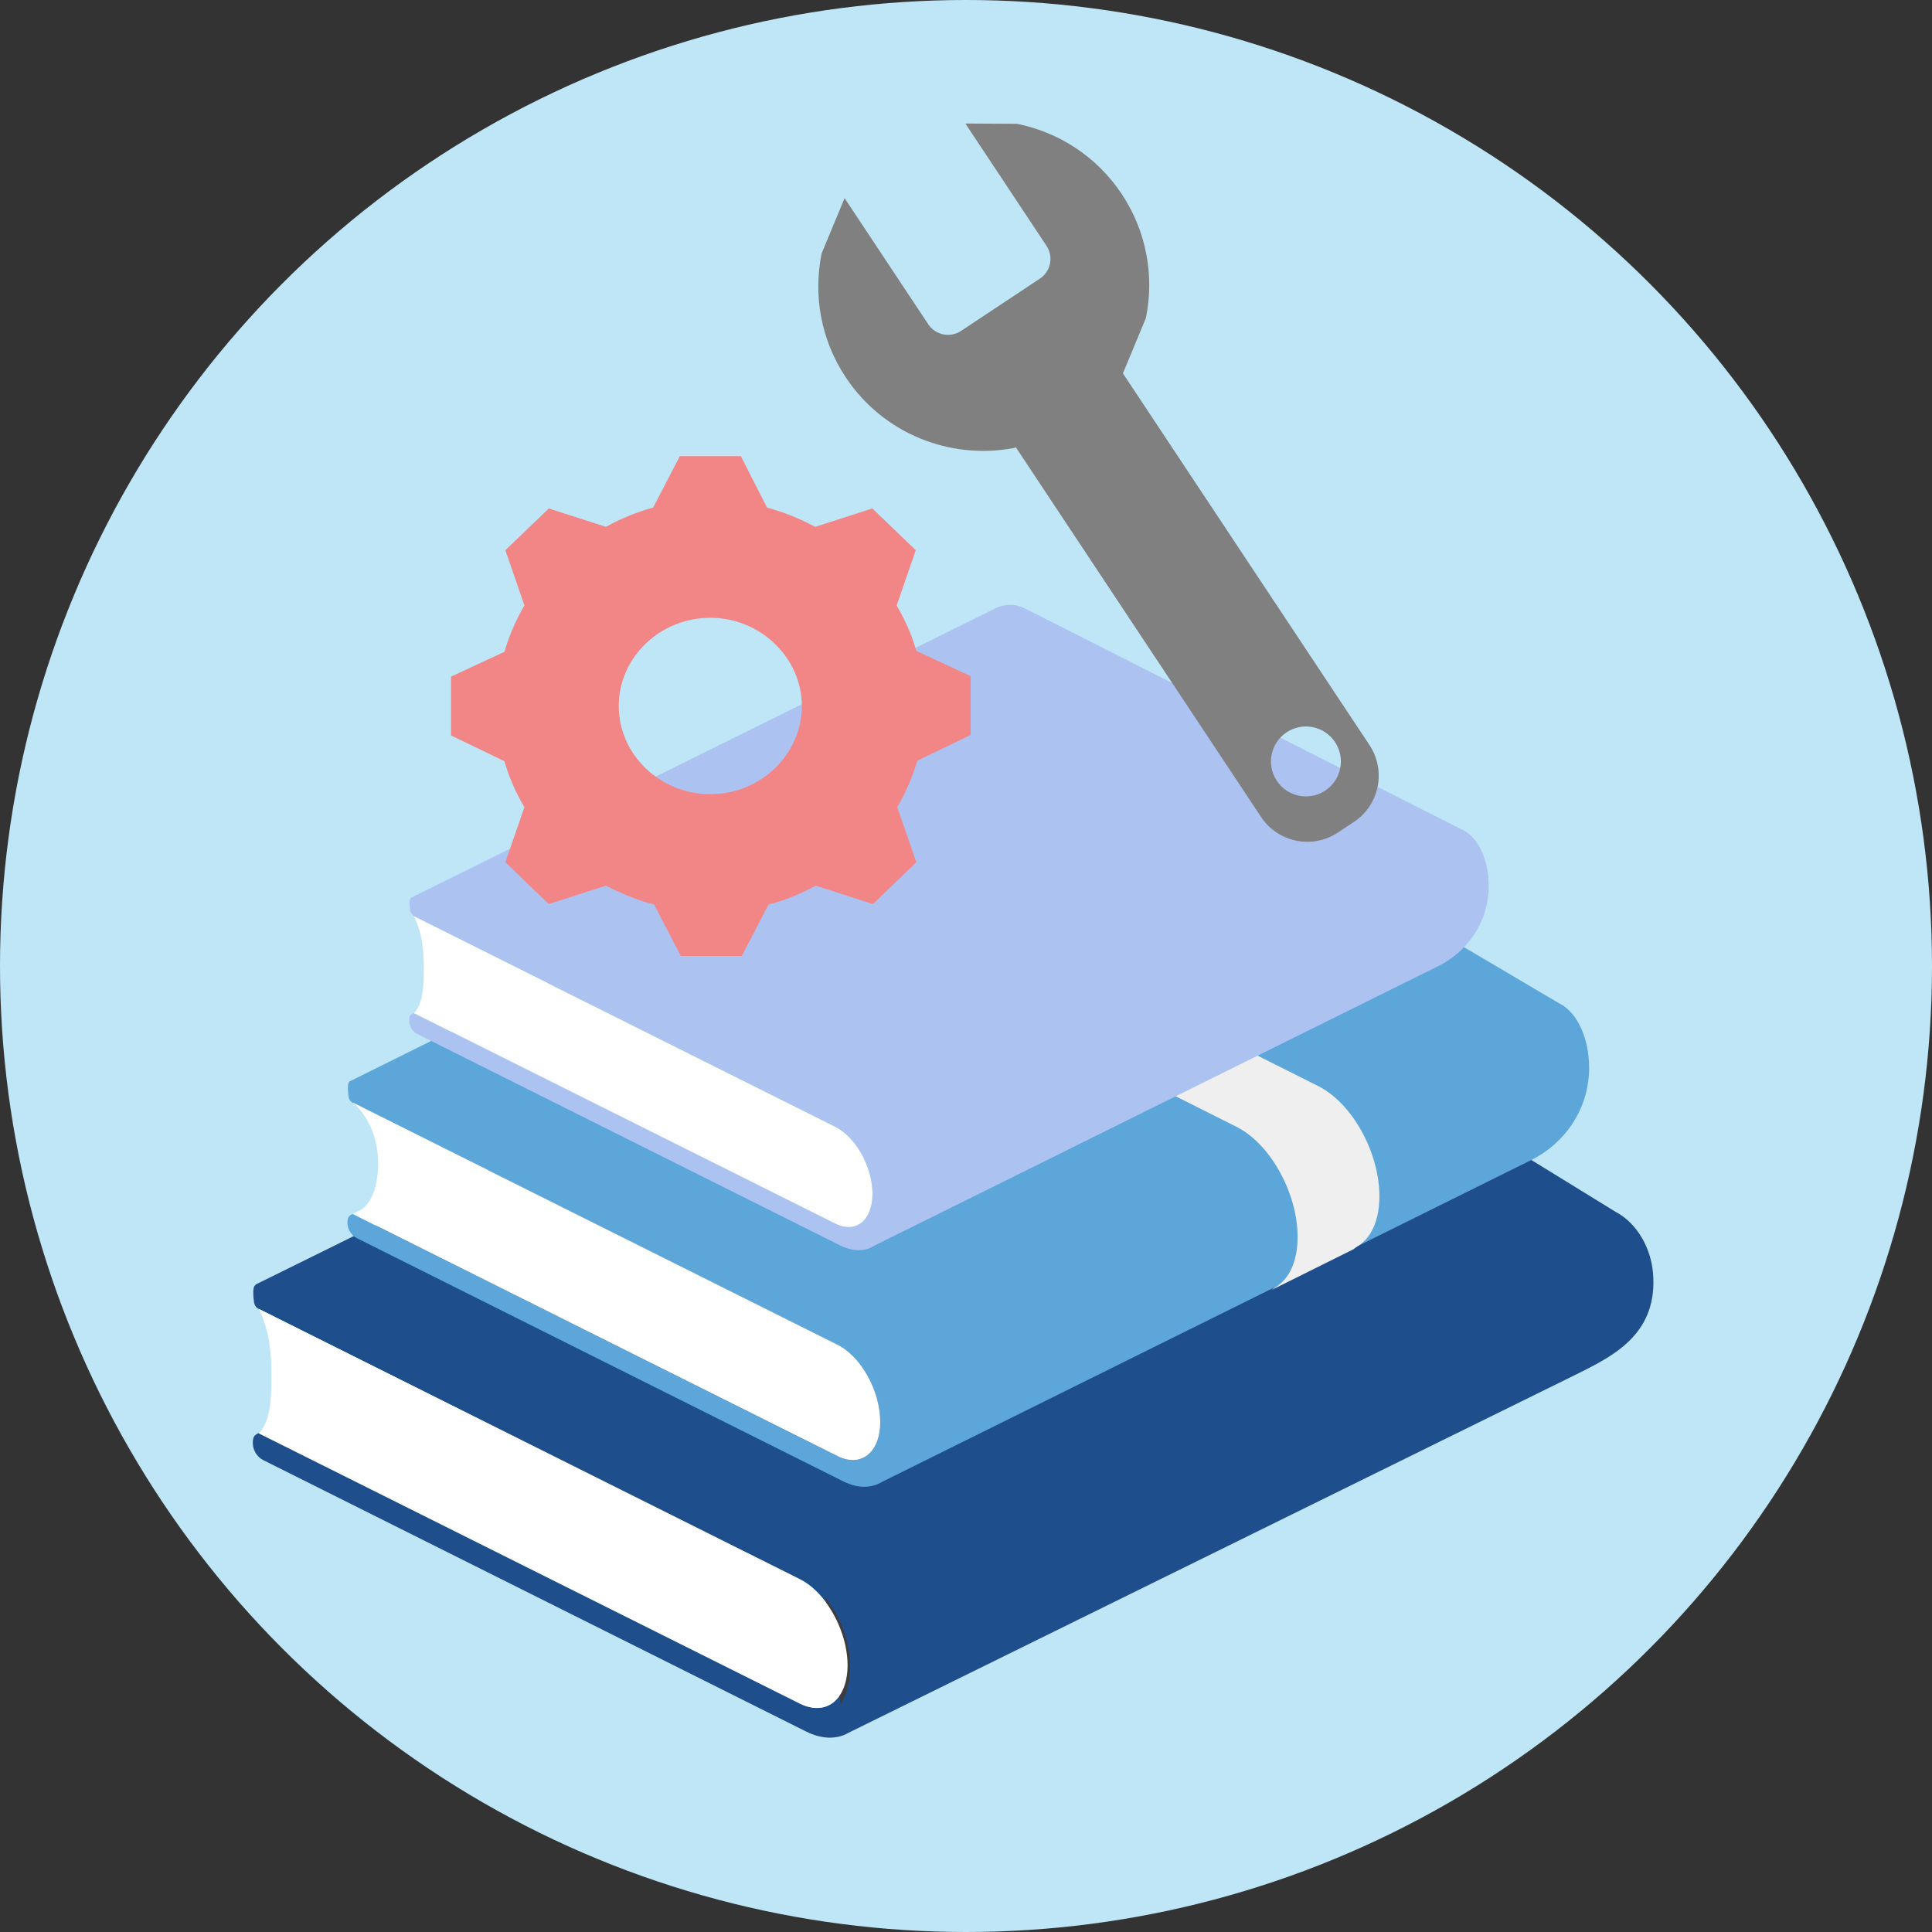
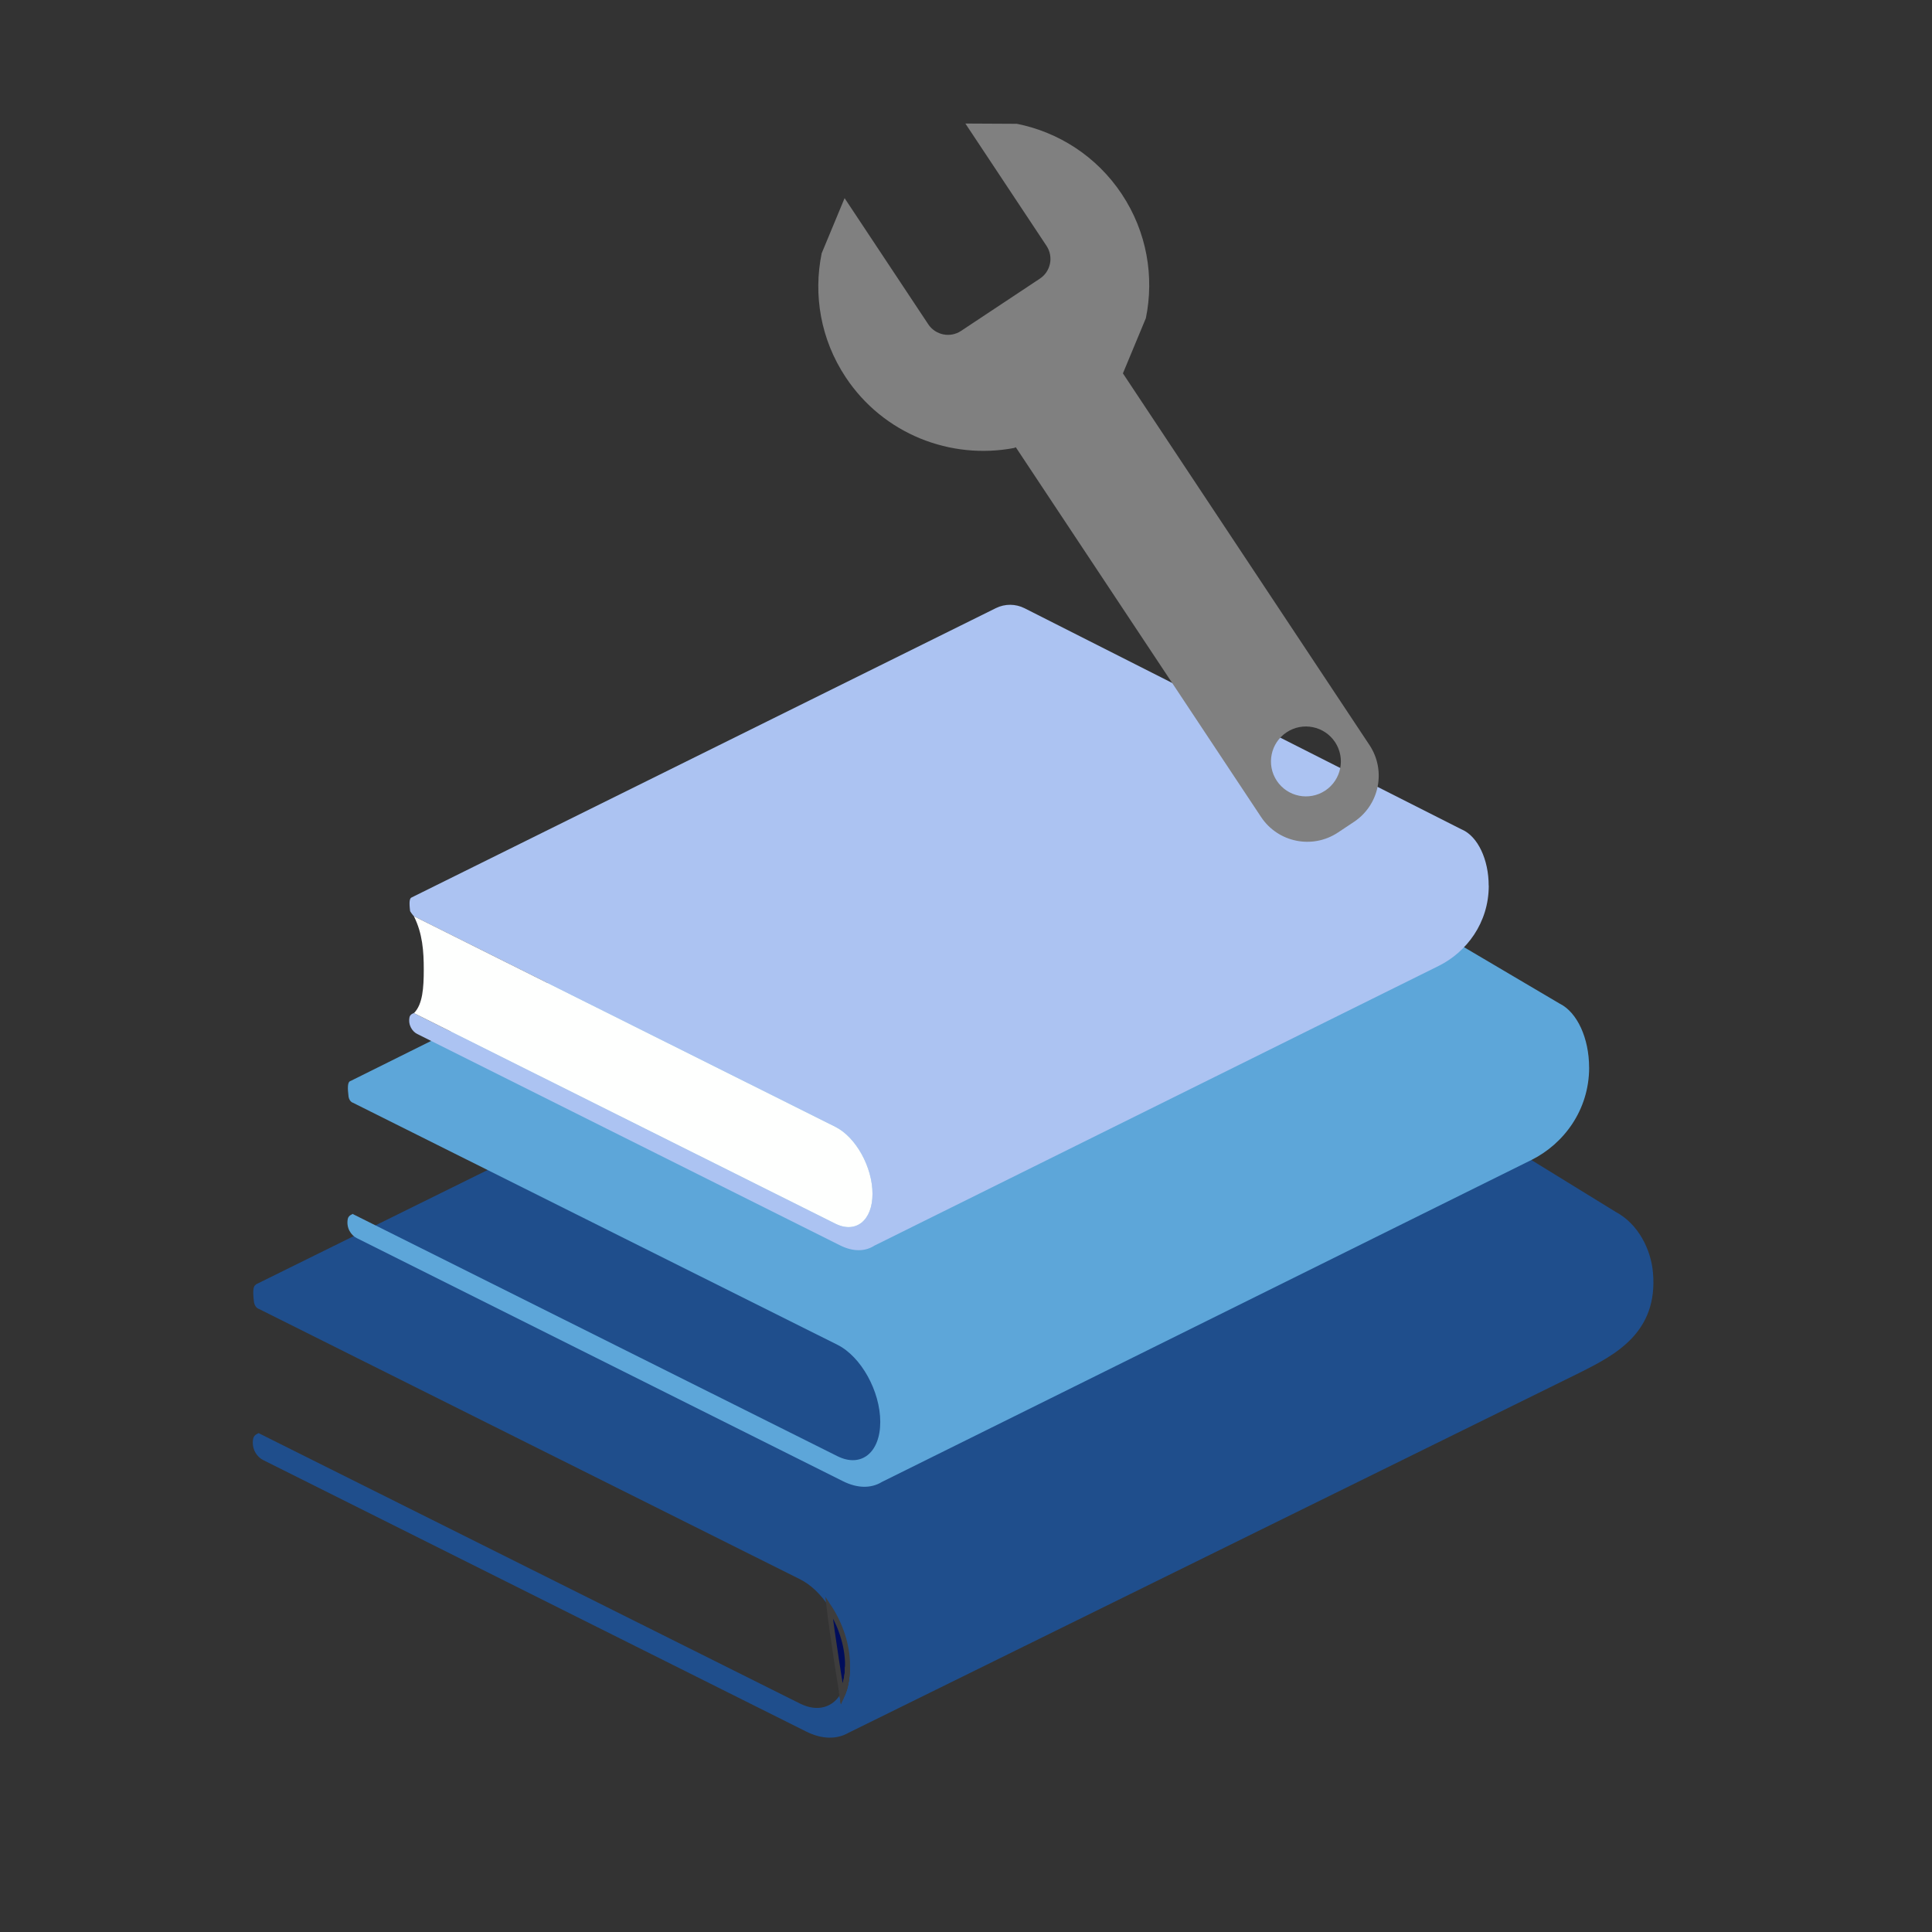
<svg xmlns="http://www.w3.org/2000/svg" viewBox="0 0 500 500">
  <rect x="0" y="0" width="500" height="500" fill="#333333" stroke="none" />
  <defs>
    <style>
      .cls-1 {
        fill: gray;
      }

      .cls-1, .cls-2 {
        fill-rule: evenodd;
      }

      .cls-3 {
        fill: #bfe6f7;
      }

      .cls-4 {
        fill: #000d5b;
        stroke: #3e3d3d;
        stroke-miterlimit: 10;
        stroke-width: 1.29px;
      }

      .cls-5 {
        fill: #1f4e8c;
      }

      .cls-6 {
        fill: #fefffe;
      }

      .cls-7 {
        fill: none;
      }

      .cls-8 {
        fill: #acc3f2;
      }

      .cls-9 {
        fill: #5da6d9;
      }

      .cls-10 {
        fill: #efefef;
      }

      .cls-2 {
        fill: #f28585;
      }
    </style>
  </defs>
  <g id="_背景" data-name="背景">
-     <circle class="cls-3" cx="250" cy="250" r="250" />
-   </g>
+     </g>
  <g id="_レイヤー_2" data-name="レイヤー 2">
    <path class="cls-5" d="M408.81,355.26l-162.73,80.14-26.54,13.07h0c-2.97,1.7-6.8,1.71-10.95-.37l-140.49-70.24c-1.56-.77-3.1-2.87-2.57-5.57.1-.51.49-.94.95-1.17l.59-.3s-.05.06-.09.1l140.02,69.94c4.66,2.34,8.71,1,10.81-2.9.04.28.09.57.13.84.81-1.75,1.3-4,1.39-6.81.01-.33.03-.68.03-1.03,0-5.17-1.88-10.72-4.8-15.12h0c-2.09-3.18-4.71-5.74-7.56-7.15l-139.99-69.94h-.03s-.98-.28-1.24-1.71c-.41-3.17-.14-4.31.48-4.54l-.09-.05,212.27-104.79,139.71,85.96c5.93,3.15,9.15,9.81,9.67,15.66,1.4,15.61-9.8,21.39-18.96,25.97Z" />
    <path class="cls-4" d="M219.35,430.98c0,.35-.01.69-.03,1.03-.09,2.81-.58,5.06-1.39,6.81-.04-.27-.09-.55-.13-.84-.44-2.66-.9-5.62-1.36-8.63-.72-4.71-1.42-9.52-1.89-13.49,2.92,4.4,4.8,9.95,4.8,15.12Z" />
    <path class="cls-4" d="M219.32,432.01c-.09,2.81-.58,5.06-1.39,6.81-.04-.27-.09-.55-.13-.84.86-1.58,1.4-3.6,1.52-5.97Z" />
    <path class="cls-4" d="M219.32,432.01c-.09,2.81-.58,5.06-1.39,6.81-.04-.27-.09-.55-.13-.84.86-1.58,1.4-3.6,1.52-5.97Z" />
-     <path class="cls-6" d="M219.35,430.98c0,.35-.01.69-.03,1.03-.12,2.37-.66,4.39-1.52,5.97-2.1,3.9-6.15,5.24-10.81,2.9l-140.02-69.94s.06-.06.09-.1c2.81-2.91,3.18-8.27,3.18-14.36s-.39-11.97-3.27-17.72h.03s139.99,69.95,139.99,69.95c2.84,1.42,5.47,3.98,7.56,7.14h0c2.92,4.41,4.8,9.96,4.8,15.13Z" />
    <path class="cls-9" d="M411.27,276.26c0,11.11-6.66,19.79-14.86,23.9l-168.22,83.39s-.03.01-.04.03c-2.7,1.61-6.18,1.66-9.98-.24l-125.86-62.93c-1.39-.69-2.78-2.57-2.3-4.99.1-.45.44-.84.86-1.04l.51-.26s-.04.05-.06.08l125.41,62.66c6.13,3.06,11.08-.91,11.08-8.87s-4.96-16.9-11.08-19.96l-125.39-62.64h-.01s-.89-.26-1.12-1.54c-.32-2.47-.18-3.56.23-3.94.09-.1.21-.14.32-.17l188.24-93.54,124.63,73.53c4.56,2.24,7.63,8.98,7.63,16.55Z" />
-     <path class="cls-6" d="M227.82,367.97c0,7.95-4.96,11.93-11.08,8.87l-125.41-62.66s.05-.05.06-.08l1.27-.63s4.9-1.44,5.19-11.65c.31-10.87-6.11-16.15-6.51-16.46l125.39,62.64c6.13,3.06,11.08,11.99,11.08,19.96Z" />
-     <path class="cls-10" d="M350.27,323.31c.46-.37.83-.63,1.04-.76,3.47-2.04,5.68-6.61,5.68-12.96,0-11.38-7.09-24.14-15.83-28.51l-125.93-63.24-21.25,10.5,126.01,63.27c8.74,4.37,15.83,17.13,15.83,28.51,0,6.35-2.21,10.92-5.68,12.96-.22.13-.59.4-1.05.76l21.18-10.53Z" />
    <path class="cls-8" d="M385.29,229.21c0,9.64-5.77,17.18-12.89,20.73l-146.09,72.42c-2.37,1.54-5.48,1.65-8.9-.06l-109.42-54.7c-1.22-.6-2.42-2.24-2.01-4.34.08-.4.37-.72.75-.91l.42-.21s-.03.04-.04.05l109.05,54.49c5.32,2.65,9.63-.8,9.63-7.72s-4.31-14.68-9.63-17.35l-109.05-54.49h0s-.6-.67-.97-1.31c-.31-2.42-.12-3.32.35-3.53l151.27-74.91c2.34-1.15,5.08-1.13,7.41.05l113.05,57.21c.05.03.1.04.15.06,4.11,1.81,6.9,7.79,6.9,14.5Z" />
    <path class="cls-6" d="M225.8,308.96c0,6.92-4.31,10.37-9.63,7.72l-109.05-54.49s.04-.04.04-.05c0,0,.01-.01.03-.01,2.18-2.25,2.48-6.43,2.48-11.2s-.31-9.3-2.54-13.78h-.01v-.03l109.05,54.49c5.32,2.66,9.63,10.42,9.63,17.35Z" />
    <path class="cls-1" d="M332.97,189.52c-4.16,2.76-5.3,8.38-2.54,12.54,2.76,4.16,8.37,5.3,12.54,2.54,4.16-2.76,5.3-8.37,2.54-12.54-2.76-4.16-8.38-5.3-12.54-2.54M218.58,51.28l21.65,32.64c1.87,2.82,5.67,3.59,8.49,1.72l20.4-13.53c2.82-1.87,3.58-5.67,1.72-8.48l-21-31.66,13.34.07c10.74,2.15,20.63,8.39,27.15,18.21,6.51,9.82,8.41,21.37,6.22,32.09l-5.94,14.29,63.81,96.19c4.38,6.6,2.58,15.51-4.03,19.89l-4.14,2.75c-6.6,4.38-15.51,2.58-19.89-4.03l-63.47-95.68-.46.19c-16.41,3.1-33.79-3.57-43.56-18.3-6.52-9.82-8.42-21.37-6.22-32.09l5.93-14.27Z" />
    <rect class="cls-7" x="242.26" y="37.6" width="151.85" height="155.43" />
-     <path class="cls-2" d="M183.82,205.54c-12.95,0-23.69-10.22-23.69-22.83s10.73-22.83,23.69-22.83,23.69,10.34,23.69,22.83-10.61,22.83-23.69,22.83M237.12,168.45c-1.11-4.16-2.96-8.08-5.06-11.77l4.94-14.27-11.23-10.82-14.8,4.76c-3.95-2.14-8.14-3.8-12.46-4.99l-6.78-13.31h-15.79l-6.91,13.31c-4.32,1.19-8.39,2.85-12.21,4.99l-14.8-4.76-11.23,10.82,4.93,14.27c-2.22,3.8-3.95,7.85-5.18,12.01l-13.82,6.42v15.22l13.82,6.66c1.23,4.28,2.96,8.2,5.18,11.89l-4.93,14.27,11.23,10.82,14.8-4.76c3.95,2.02,8.14,3.8,12.46,4.88l6.91,13.31h15.79l6.91-13.31c4.32-1.07,8.51-2.85,12.22-4.88l14.8,4.76,11.23-10.82-4.93-14.27c2.22-3.8,3.95-7.85,5.18-12.01l13.82-6.66v-15.22l-14.06-6.54Z" />
    <rect class="cls-7" x="116.71" y="118.05" width="134.47" height="129.34" />
  </g>
</svg>